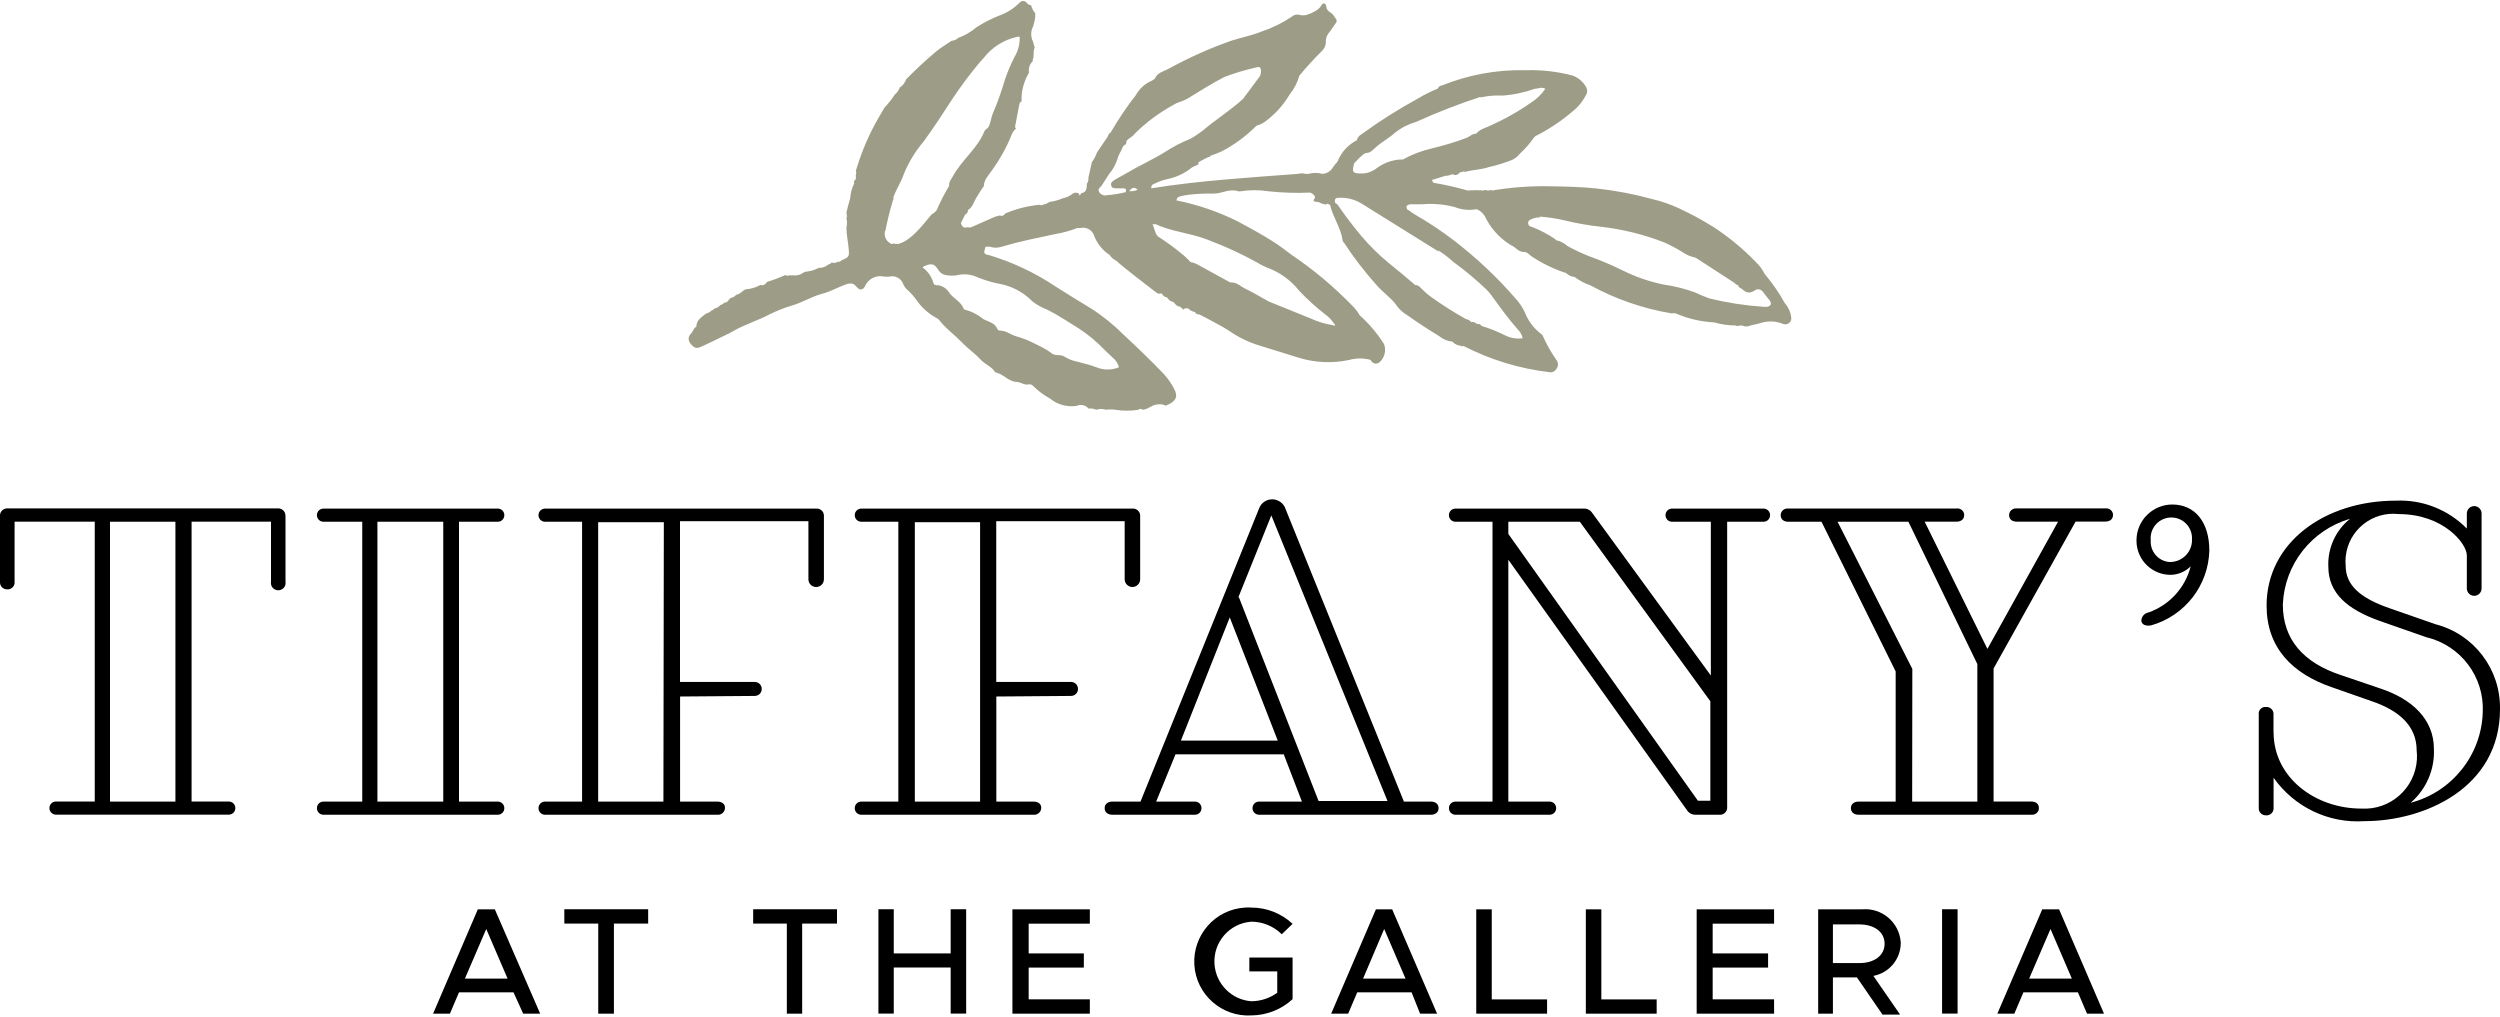
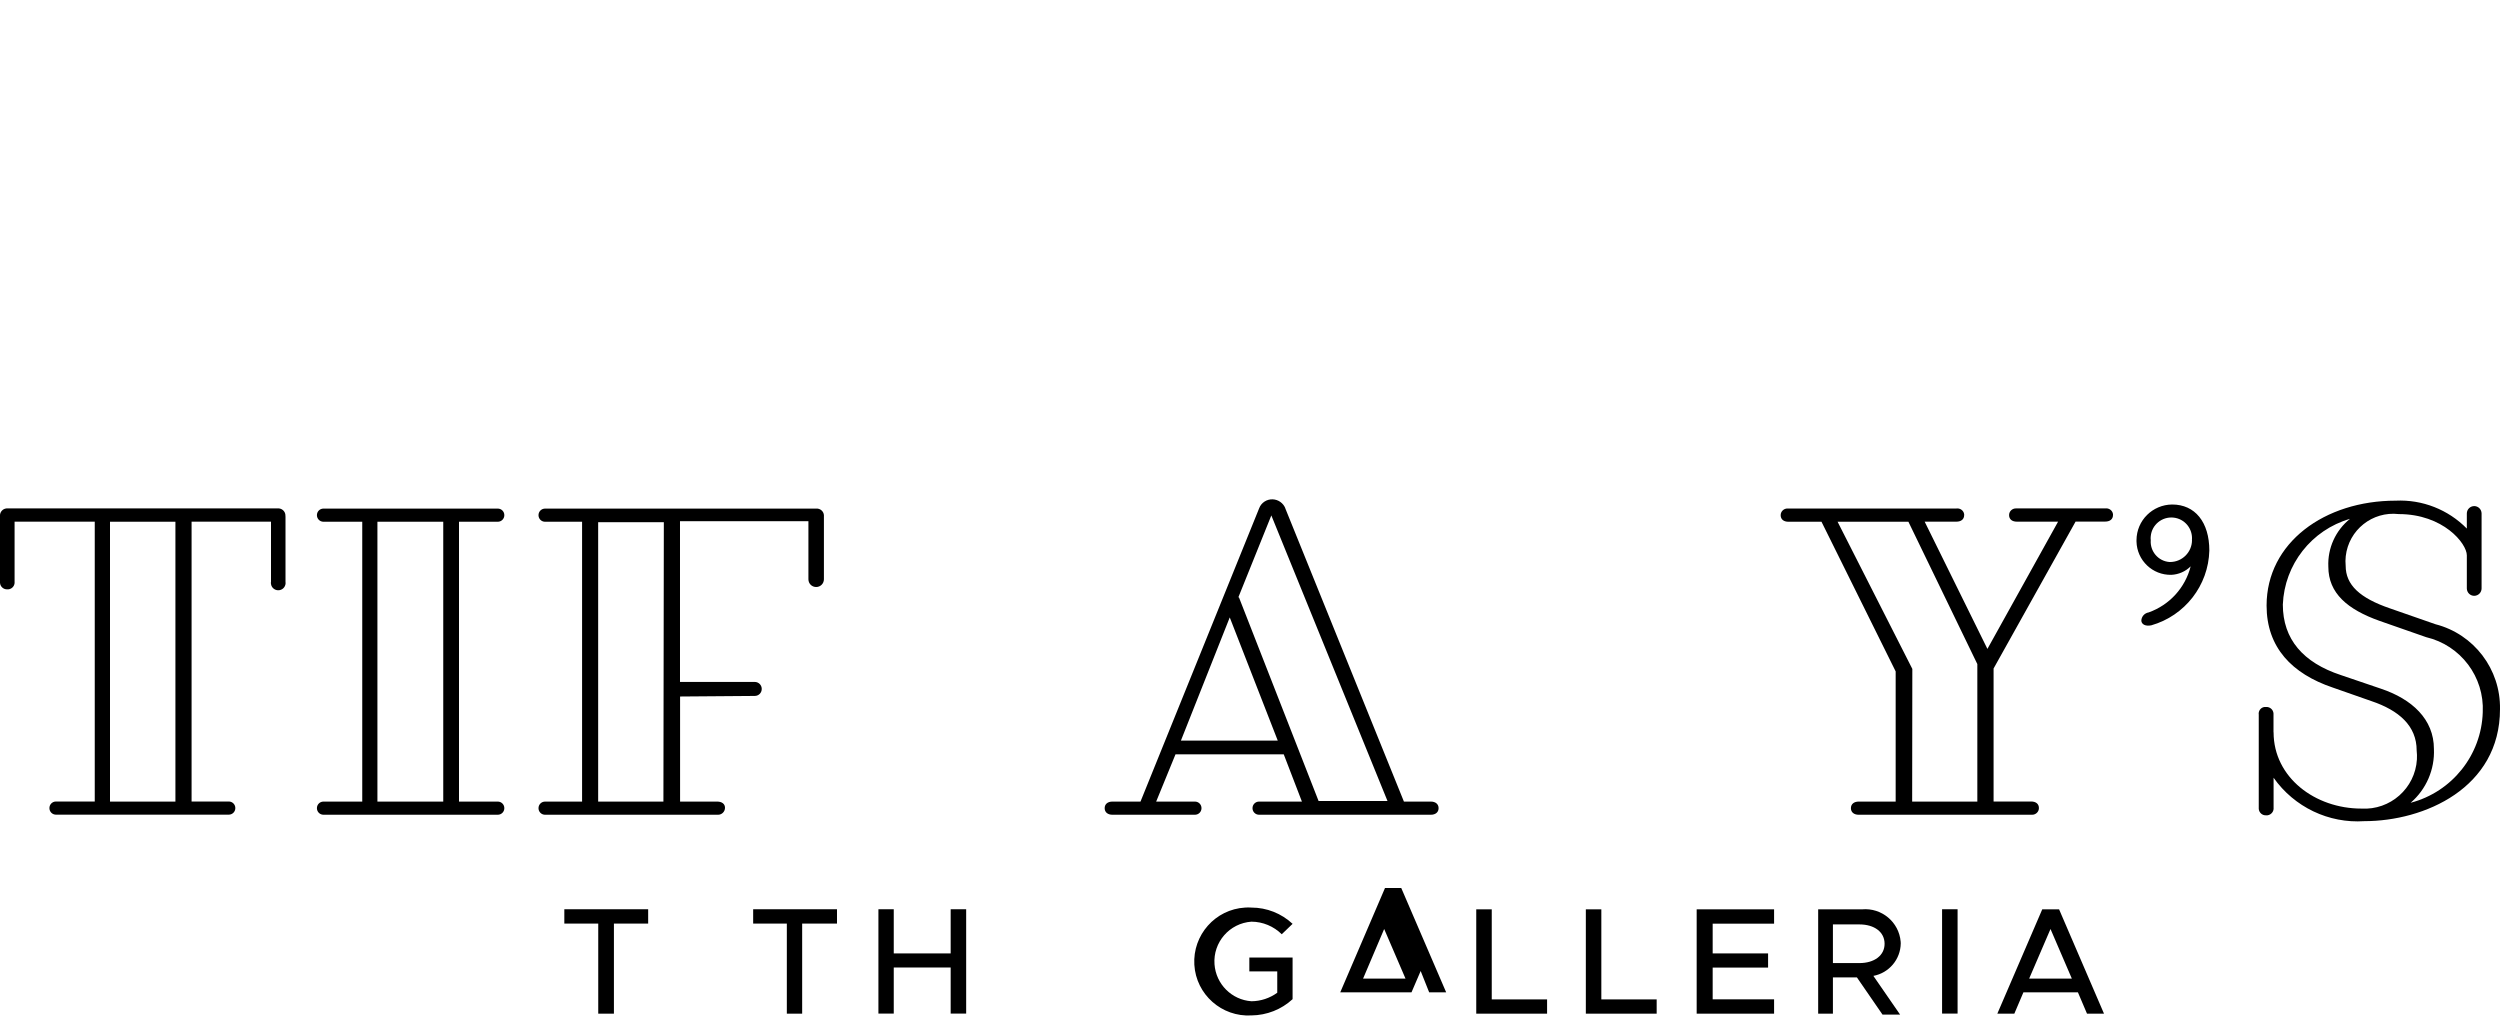
<svg xmlns="http://www.w3.org/2000/svg" id="logos" viewBox="0 0 300 122">
  <defs>
    <style>
      .cls-1 {
        fill: #9d9d87;
        fill-rule: evenodd;
      }

      .cls-1, .cls-2 {
        stroke-width: 0px;
      }
    </style>
  </defs>
-   <path class="cls-1" d="M155.95,9.05c.83-1.01,1.72-1.98,2.65-2.9.32-.29.5-.69.51-1.12-.03-.45.14-.89.46-1.21l.51-.74c.46-.6.4-.58,0-1.16s-.84-.49-.91-1.07-.44-.56-.65-.14-1.02.86-1.7,1.07c-.3.08-.61.08-.91,0-.31-.09-.65,0-.88.21-1.12.76-2.34,1.36-3.63,1.79-1.19.49-2.46.72-3.69,1.12-2.61.92-5.13,2.06-7.55,3.39-.58.3-1.3.44-1.58,1.16h0l-.35.23c-.82.34-1.5.96-1.93,1.74-1.11,1.42-2.12,2.92-3.02,4.48-.18.09-.3.27-.33.46l-1.32,1.95c-.14.41-.34.79-.6,1.14l-.42,1.86c.03.26-.03.53-.19.74,0,.46,0,1.07-.67,1.12,0,.14-.14.21-.26.28,0-.07,0-.14,0-.21-.23-.16-.54-.16-.77,0-.35.29-.76.48-1.21.56-.51.22-1.05.37-1.6.44-.23.18-.5.29-.79.33-.09.08-.23.08-.33,0-1.43.13-2.84.48-4.16,1.05-.16.23-.37.37-.65.23l-.58.16-2.7,1.19-.37.12c-.13-.08-.29-.08-.42,0-.42,0-.51-.26-.6-.56l.51-1.02c.22-.08.36-.3.33-.53h0c.6-.35.72-1.05,1.07-1.58s.51-.88.84-1.28h0c0-.79.58-1.32.98-1.91.94-1.3,1.72-2.7,2.32-4.18.11-.33.31-.63.58-.86-.1-.04-.15-.15-.12-.26l.51-2.67c.03-.14.13-.25.26-.3h0c-.05-1.2.26-2.39.88-3.42v-.21c-.04-.45.13-.89.46-1.19,0-.06,0-.12,0-.19.21-.44,0-1,.23-1.44l-.19-.7c-.3-.57-.3-1.26,0-1.84.13-.38.22-.78.26-1.19v-.4c-.24-.27-.41-.6-.49-.95-.19,0-.42-.14-.53-.3s-.51-.4-.88,0c-.66.66-1.45,1.17-2.32,1.49-1,.38-1.96.88-2.86,1.46-.64.55-1.37.97-2.16,1.25-.21.22-.49.34-.79.35-.63.42-1.28.81-1.88,1.3-1.25,1.05-2.44,2.16-3.58,3.32-.14.41-.41.76-.77,1-.12.33-.33.62-.6.84-.36.56-.77,1.08-1.23,1.56l-.42.72c-1.05,1.74-1.92,3.59-2.58,5.51-.14.44-.3.88-.44,1.35.06.15.06.32,0,.46-.01.19-.01.37,0,.56-.19.1-.28.33-.21.53.05.02.11.02.16,0h-.16c-.27.54-.43,1.12-.46,1.72-.16.58-.33,1.16-.46,1.74,0,.23.14.46,0,.67.09.37.09.75,0,1.12,0,.88.21,1.77.28,2.65s0,.93-.91,1.32c-.08.14-.25.2-.4.14-.19.14-.43.18-.65.12h-.16c-.03.12-.15.2-.28.19-.34.3-.78.45-1.23.44-.44.24-.92.39-1.42.44-.4,0-.7.46-1.14.42-.14.08-.31.08-.44,0-.13.06-.27.06-.4,0-.19.1-.42.1-.6,0-.7.32-1.42.59-2.16.81-.21.26-.42.51-.81.37-.55.31-1.16.49-1.79.53-.4.19-.65.6-1.12.65-.17.22-.42.36-.7.4-.21.23-.35.56-.74.56-.14.15-.32.25-.51.3-.16.28-.46.33-.72.42h0c-.02.11-.12.18-.23.16-.19.21-.44.35-.72.42-.51.42-1.16.77-1.16,1.58-.35.16-.37.56-.63.81s-.51.74,0,1.3.72.51,1.39.21c1.07-.49,2.11-1.02,3.18-1.53l.72-.4c1.32-.72,2.77-1.16,4.09-1.86.87-.43,1.77-.79,2.7-1.07,1.25-.35,2.32-1.05,3.56-1.39s1.93-.79,2.9-1.14c.51-.16.91-.23,1.3.26s.77.4,1,0c.37-.92,1.36-1.43,2.32-1.21.21.03.42.03.63,0,.71-.17,1.43.22,1.67.91.12.29.31.55.56.74.38.35.73.74,1.02,1.16.6.87,1.4,1.6,2.32,2.11.25.11.46.3.6.53.77.91,1.72,1.6,2.53,2.44s1.49,1.25,2.16,1.98,1.39.88,1.86,1.63c.93.14,1.51,1.07,2.53,1.14.49,0,.95.42,1.49.3.22-.04.43.05.56.23.59.58,1.25,1.07,1.98,1.46.89.74,2.06,1.06,3.21.88.49-.22,1.07-.09,1.42.33.32-.04.64.01.93.14.37-.13.77-.13,1.14,0,.38-.05.76-.05,1.14,0,.92.15,1.87.15,2.79,0,.09-.12.27-.14.39-.05.02.01.04.03.05.05.63,0,1.12-.56,1.74-.63s.74,0,1.09.14c1.21-.49,1.51-1.07,1-2.02-.34-.65-.76-1.25-1.25-1.79-1.53-1.6-3.14-3.14-4.76-4.65-1.2-1.21-2.53-2.29-3.97-3.21-1.42-.86-2.83-1.72-4.25-2.63-2.48-1.66-5.2-2.94-8.06-3.79-.28,0-.65-.16-.44-.63h0l.09-.35h.53c.45.15.94.15,1.39,0,2.11-.63,4.25-1.05,6.39-1.51.93-.15,1.84-.4,2.72-.74.12.02.25.02.37,0,.69-.16,1.4.23,1.63.91.36.95,1.01,1.77,1.86,2.32.2.3.48.55.81.7.37.42,4.35,3.49,4.79,3.81s.46,0,.7.16c.1.24.33.4.58.42.19.19.3.46.63.51s.42.6.86.58c.13.07.26.16.37.26,0,.12.14.16.26,0,.15-.05.31-.05.46,0,.21.22.49.36.79.42h0c.09.21.31.32.53.28l.84.44c.91.51,1.86.95,2.72,1.53,1.14.79,2.39,1.39,3.72,1.79l4.65,1.44c1.97.61,4.05.69,6.06.26.84-.23,1.72-.23,2.56,0,.13.35.51.53.86.4.07-.02.13-.06.18-.1.63-.54.86-1.43.56-2.21-.81-1.28-1.8-2.45-2.93-3.46-.2-.37-.45-.7-.74-1-2.26-2.35-4.76-4.45-7.46-6.27-.74-.56-1.49-1.14-2.32-1.65-1.32-.84-2.7-1.58-4.07-2.32-2.33-1.16-4.81-2.02-7.37-2.53,0-.3.19-.42.44-.49.34-.08.68-.15,1.02-.19.99-.12,2-.16,3-.14.98,0,1.91-.63,2.93-.28.1.02.2.02.3,0,1.09-.17,2.21-.17,3.3,0,1.67.18,3.36.24,5.04.16.28.08.5.29.6.56-.28.46-.28.51.23.56s.44.26.72.21c.14.13.35.13.49,0l.35.14c.33,1.49,1.3,2.74,1.51,4.28,0,0,0,.16.16.26,1.15,1.76,2.43,3.43,3.83,5,.74.88,1.7,1.53,2.32,2.32.36.56.85,1.03,1.42,1.37,1.25.88,2.53,1.72,3.83,2.51.45.38,1.01.62,1.6.67.27.3.65.48,1.05.51h0c.06.07.16.08.23.03.01,0,.02-.02.03-.03,3.22,1.66,6.72,2.73,10.32,3.16.34.07.69-.09.86-.4.25-.31.25-.76,0-1.07-.64-.9-1.18-1.87-1.63-2.88-.03-.1-.1-.18-.19-.23-.89-.67-1.58-1.58-1.98-2.63-.29-.6-.66-1.16-1.12-1.65-2.23-2.57-4.71-4.9-7.41-6.97-1.48-1.13-3.03-2.16-4.65-3.09-.26-.16-.52-.34-.77-.53-.14,0-.28-.26-.23-.44s.33-.26.51-.26h1.35c1.31-.11,2.63,0,3.9.33.84.34,1.76.43,2.65.26.52.22.93.64,1.14,1.16.75,1.43,1.92,2.61,3.35,3.37.35.26.65.6,1.14.6s.67.35,1,.56c1.27.84,2.66,1.51,4.11,1.98.27.27.62.43,1,.46h0c.59.44,1.24.78,1.93,1.02,3.02,1.65,6.3,2.78,9.69,3.35.17-.02.34-.02.51,0,1.47.64,3.05,1.01,4.65,1.09.83.24,1.69.36,2.56.37.14.08.32.08.46,0h.33c.31.16.67.16.98,0l.46-.12h.12l1.02-.28c.78-.16,1.59-.09,2.32.21.37.15.79-.03.94-.4.05-.12.06-.26.04-.39-.08-.65-.36-1.25-.79-1.74-.68-1.23-1.49-2.39-2.39-3.46-.28-.56-.66-1.06-1.12-1.49-1.5-1.55-3.17-2.93-4.97-4.11-1.37-.86-2.8-1.64-4.28-2.32-.98-.45-2-.8-3.04-1.05-2.24-.62-4.52-1.05-6.83-1.3-1.84-.19-3.67-.23-5.51-.26-2.33-.05-4.67.13-6.97.51-.09-.08-.23-.08-.33,0-.07-.03-.14-.03-.21,0-.14,0-.3-.16-.46,0-.64-.05-1.29-.05-1.93,0-1.35-.39-2.73-.7-4.11-.93,0,0-.12-.21-.19-.33l1.65-.51h.23l.63-.19c.25.18.6.11.78-.14,0,0,0-.01.01-.02.19-.1.41-.16.63-.16.05.06.14.06.2.01,0,0,0,0,.01-.01.88-.21,1.81-.23,2.7-.53.84-.19,1.68-.44,2.49-.74.5-.16.93-.47,1.25-.88.61-.56,1.15-1.18,1.63-1.86.12-.17.29-.3.49-.37,1.68-.88,3.24-1.96,4.65-3.23.45-.44.83-.95,1.12-1.51.23-.33.23-.76,0-1.09-.36-.6-.91-1.06-1.56-1.3-1.77-.47-3.59-.69-5.41-.65-.13-.01-.26-.01-.4,0-3.39-.06-6.76.57-9.9,1.84-.21,0-.4.16-.49.37-.8.33-1.58.71-2.32,1.16-2.37,1.29-4.65,2.73-6.83,4.32-.28.15-.49.41-.56.72-1.06.54-1.88,1.45-2.32,2.56-.18.2-.35.41-.51.63-.25.49-.75.81-1.3.84-.54-.15-1.11-.15-1.65,0h-.4c-.27-.08-.56-.08-.84,0-2.88.21-5.76.42-8.64.67s-6.02.58-9.02,1.07c0-.35.14-.49.44-.58.52-.26,1.08-.45,1.65-.56,1.03-.23,1.99-.7,2.81-1.37l.74-.35c.05-.08.06-.17.02-.26.35-.21.72-.4,1.09-.58s.33,0,.37-.21c.46-.15.91-.33,1.35-.53,1.54-.8,2.94-1.84,4.16-3.07.53-.15,1.01-.42,1.42-.79,1.03-.82,1.89-1.82,2.56-2.95.55-.68.96-1.47,1.19-2.32ZM103.06,20.67c.01.08.01.16,0,.23.01-.08.01-.16,0-.23ZM102.64,21.76h0ZM106.25,27.69c.24-1.26.55-2.51.93-3.74.06-.03.08-.1.05-.16-.01-.02-.03-.04-.05-.05h0c.35-1,.95-1.88,1.3-2.9.57-1.39,1.35-2.67,2.32-3.81,1.21-1.65,2.32-3.35,3.44-5.09,1.04-1.57,2.16-3.07,3.37-4.51.12-.16.3-.3.42-.46,1.01-1.31,2.45-2.21,4.07-2.56h.26c.04.86-.18,1.71-.63,2.44-.44.87-.82,1.77-1.14,2.7-.4,1.39-.89,2.76-1.46,4.09-.1.26-.18.52-.23.79-.12.4-.16.84-.58,1.09-.09.05-.15.14-.19.23-.84,2.09-2.74,3.46-3.79,5.41-.19.37-.51.67-.44,1.14-.56.93-1.06,1.9-1.49,2.9-.13.19-.31.35-.51.46-.23,0-2.32,3.32-4.21,3.63-.05-.05-.13-.05-.19,0-.14-.09-.32-.09-.46,0-.64-.22-1.01-.9-.84-1.56l.05-.05ZM184.74,25.99c1.06.08,2.12.24,3.16.49,1.35.33,2.73.57,4.11.72,2.65.29,5.25.93,7.74,1.91.73.33,1.43.7,2.11,1.12.49.34,1.04.58,1.63.7l4.65,3.02c.11.14.27.24.44.28,0,.28.33.33.51.49q.67.67,1.44.16c.3-.25.73-.21.98.09.01.02.03.03.04.05.23.33.51.65.77.98s.3.67-.23.81c-.18.02-.36.02-.53,0-2.17-.15-4.32-.48-6.44-1-.6-.21-1.16-.46-1.72-.72-1.23-.45-2.51-.77-3.81-.95-1.68-.35-3.3-.91-4.83-1.67-1.34-.66-2.71-1.24-4.11-1.74-.87-.35-1.71-.74-2.53-1.19-.34-.3-.75-.53-1.19-.67-.12.02-.24-.05-.28-.16-.89-.6-1.84-1.1-2.83-1.49-.21,0-.46-.19-.44-.49s.23-.35.42-.44c.32-.15.67-.22,1.02-.19l-.07-.09ZM172.54,30.01c.68.43,1.32.92,1.91,1.46,1.38,1,2.69,2.1,3.93,3.28.22.22.42.45.6.7,1,1.39,2,2.77,3.14,4.07.3.29.51.66.6,1.07-.72.1-1.46-.02-2.11-.35-.9-.45-1.84-.83-2.81-1.12-.1-.19-.32-.29-.53-.23-.23-.14-.42-.33-.72-.23-.15-.2-.38-.33-.63-.37-1.45-.81-2.86-1.7-4.21-2.67-.37-.26-.71-.56-1.02-.88-.26-.23-.46-.56-.86-.53-1.05-.91-2.11-1.79-3.18-2.65-1.2-.99-2.32-2.09-3.32-3.28-.95-1.14-1.86-2.32-2.72-3.58-.08-.15-.21-.27-.37-.33-.16-.37,0-.65.35-.63.97-.07,1.94.17,2.77.67l9.29,5.79-.09-.19ZM177.65,11.7c.85-.2,1.71-.27,2.58-.23,1.34-.08,2.66-.36,3.93-.81.4,0,.79-.28,1.28,0-.49.7-1.11,1.29-1.84,1.74-1.79,1.24-3.72,2.27-5.74,3.09-.28.14-.53.33-.74.56-.49,0-.74.33-1.12.49-1.38.52-2.79.94-4.23,1.28-1.2.28-2.35.72-3.42,1.32h-.3c-1.03.06-2.03.43-2.86,1.05-.52.41-1.16.63-1.81.63-1.09,0-1.16-.16-.88-1.23,1.98-2.16,1.14-.51,2.56-1.88.72-.67,1.58-1.09,2.32-1.77.75-.6,1.61-1.04,2.53-1.3,2.53-1.15,5.12-2.16,7.76-3.02l-.02.09ZM112.5,32.22c.37.79,1.05.84,1.74.86.31,0,.62-.04.93-.12.75-.11,1.52.01,2.21.35.97.38,1.97.66,3,.84,1.32.33,2.53,1.03,3.49,2,.54.43,1.14.76,1.79,1,1.32.67,2.58,1.51,3.88,2.32,1.1.73,2.11,1.58,3.02,2.53l.98.93c.36.29.62.69.74,1.14-.87.36-1.85.36-2.72,0-.72-.26-1.46-.47-2.21-.65-.58-.11-1.13-.32-1.63-.63-.49-.33-1.05,0-1.56-.42s-1.42-.86-2.18-1.23c-.64-.32-1.31-.58-2-.77-.7-.19-1.25-.72-2-.7-.11,0-.22-.07-.28-.16-.28-.79-1.09-.88-1.72-1.23-.64-.53-1.38-.91-2.18-1.12-.07,0-.13-.05-.16-.12-.35-.91-1.3-1.23-1.79-2-.29-.44-.76-.74-1.28-.81-.26,0-.53,0-.58-.35-.23-.73-.68-1.36-1.3-1.81.88-.51,1.46-.49,1.81.21v-.07ZM138.55,26.85c2,.95,4.21,1.09,6.27,1.88,2.31.87,4.55,1.91,6.69,3.14.15.08.3.15.46.21,1.55.55,2.91,1.52,3.93,2.81.96,1.01,1.99,1.95,3.09,2.81.43.3.8.68,1.09,1.12,0,0,.16.14.14.19s-.16.12-.3,0c-.89-.13-1.76-.39-2.58-.77l-5.11-2.07h0c-.86-.46-1.7-1-2.58-1.42s-1.12-.81-1.84-.86h-.19l-3.81-2.09c-.29-.18-.62-.3-.95-.35h0c-.37-.42-.78-.8-1.23-1.14-.85-.7-1.74-1.34-2.67-1.93-.4-.4-.4-1-.67-1.46h.26v-.07ZM136.52,22.78c-.32.13-.67.19-1.02.16.28-.37.58-.6,1.02-.16ZM135.08,23.06c-.76.19-1.54.31-2.32.37-.49.16-1.23-.49-.81-.88s.91-1.46,1.49-2.11c.35-.55.61-1.14.79-1.77.16-.35.35-.65.49-1s.49-.26.44-.6.74-.6,1-1.02c1.38-1.37,2.94-2.53,4.65-3.46.49-.33,1.09-.42,1.63-.72,1.49-.91,2.95-1.84,4.48-2.63,1.23-.47,2.5-.85,3.79-1.14.44-.16.65,0,.6.56,0,.25-.1.48-.26.67h0l-1.88,2.53c-1.51,1.39-3.3,2.49-4.86,3.83-.45.34-.93.66-1.42.95-1.1.43-2.15.98-3.14,1.63-1.51.93-3.14,1.65-4.65,2.56l-1.25.7c-.26.16-.6.33-.51.72s.42.33.7.35h.84c.23,0,.26.16.23.35l-.02.12Z" />
  <path class="cls-2" d="M34.26,61.96v7.85c.08.48-.25.94-.73,1.01-.48.08-.94-.25-1.01-.73-.02-.09-.02-.19,0-.29v-7.2h-9.53v33.58h4.46c.44,0,.79.35.79.79s-.35.79-.79.79H6.72c-.44,0-.79-.35-.79-.79s.35-.79.79-.79h4.65v-33.58H1.75v7.2c.05.46-.28.87-.74.92-.04,0-.08,0-.12,0-.46.03-.86-.32-.89-.78,0-.05,0-.1,0-.15v-7.85c-.04-.47.31-.89.78-.93.05,0,.1,0,.15,0h32.39c.47-.04.89.31.93.78,0,.05,0,.1,0,.15ZM13.2,96.19h7.85v-33.58h-7.85v33.58Z" />
  <path class="cls-2" d="M55.08,62.61v33.58h4.65c.44,0,.79.35.79.79s-.35.79-.79.79h-20.91c-.44,0-.79-.35-.79-.79s.35-.79.79-.79h4.65v-33.58h-4.65c-.44,0-.79-.35-.79-.79s.35-.79.79-.79h20.91c.44,0,.79.35.79.79s-.35.79-.79.79h-4.65ZM45.29,96.19h7.9v-33.58h-7.9v33.58Z" />
  <path class="cls-2" d="M81.61,83.57v12.62h4.46c.53,0,.93.26.93.74,0,.46-.37.84-.83.84-.03,0-.07,0-.1,0h-20.66c-.44,0-.79-.35-.79-.79s.35-.79.79-.79h4.44v-33.58h-4.44c-.44,0-.79-.35-.79-.79s.35-.79.79-.79h32.53c.47-.04.89.31.93.78,0,.05,0,.1,0,.15v7.55c0,.51-.41.93-.93.93s-.93-.41-.93-.93h0v-6.97h-15.41v19.29h8.97c.46,0,.84.37.84.84s-.37.84-.84.84l-8.97.07ZM79.66,62.66h-7.88v33.53h7.83l.05-33.53Z" />
-   <path class="cls-2" d="M119.56,83.57v12.62h4.46c.53,0,.93.26.93.74,0,.46-.37.84-.83.84-.03,0-.07,0-.1,0h-20.66c-.44,0-.79-.35-.79-.79s.35-.79.79-.79h4.44v-33.58h-4.44c-.44,0-.79-.35-.79-.79s.35-.79.79-.79h32.53c.47-.04.89.31.93.78,0,.05,0,.1,0,.15v7.55c0,.51-.42.93-.93.93-.51,0-.93-.42-.93-.93v-6.97h-15.41v19.29h8.97c.46,0,.84.37.84.84s-.37.84-.84.84l-8.97.07ZM117.61,62.66h-7.83v33.53h7.83v-33.53Z" />
  <path class="cls-2" d="M154.23,60.99l14.24,35.2h3.23c.56,0,.93.3.93.79s-.37.79-.93.79h-20.61c-.44,0-.79-.35-.79-.79s.35-.79.79-.79h5.14l-2.18-5.67h-12.99l-2.32,5.67h4.65c.44,0,.79.35.79.79s-.35.79-.79.79h-9.9c-.56,0-.93-.3-.93-.79s.37-.79.93-.79h3.37l14.24-35.2c.25-.67.91-1.1,1.63-1.07.67.03,1.26.45,1.51,1.07ZM141.71,88.87h11.62l-5.76-14.78-5.86,14.78ZM148.68,71.7l9.55,24.42h8.27l-13.94-34.27-3.95,9.81.07.05Z" />
-   <path class="cls-2" d="M207.26,62.61v34.23c.04.47-.31.89-.78.93-.05,0-.1,0-.15,0h-2.79c-.46.03-.91-.2-1.14-.6l-21.4-30v29.02h4.95c.44,0,.79.35.79.79s-.35.79-.79.79h-11.29c-.44,0-.79-.35-.79-.79s.35-.79.79-.79h4.44v-33.58h-4.44c-.44,0-.79-.35-.79-.79s.35-.79.79-.79h15.31c.43-.04.85.15,1.09.51l14.24,19.52v-18.45h-4.65c-.44,0-.79-.35-.79-.79s.35-.79.79-.79h10.97c.44,0,.79.35.79.79s-.35.79-.79.79h-4.37ZM189.57,62.61h-8.57v1.46l22.75,32.02h1.49v-11.94h0l-15.66-21.54Z" />
  <path class="cls-2" d="M249.06,62.61l-9.83,17.61v15.96h4.51c.53,0,.93.26.93.79,0,.45-.38.81-.83.8-.03,0-.07,0-.1,0h-20.7c-.56,0-.93-.3-.93-.79s.37-.79.93-.79h4.44v-15.62l-8.9-17.96h-3.97c-.53,0-.93-.26-.93-.79,0-.45.38-.81.83-.8.03,0,.07,0,.1,0h20.17c.44-.06.86.24.92.69,0,.03,0,.07,0,.1,0,.53-.4.79-.93.79h-3.81l7.53,15.27,8.48-15.27h-4.95c-.53,0-.93-.26-.93-.79,0-.45.38-.81.83-.8.03,0,.07,0,.1,0h10.62c.44-.06.86.24.92.69,0,.03,0,.07,0,.1,0,.53-.4.79-.93.79h-3.58ZM229.45,96.19h7.83v-16.5l-8.27-17.08h-8.5l8.97,17.66-.02,15.92Z" />
  <path class="cls-2" d="M256.96,74.51c0-.51.38-.94.88-1.02,2.5-.89,4.39-2.96,5.04-5.53-.62.62-1.45.98-2.32,1.02-2.26.05-4.13-1.74-4.18-4,0-.05,0-.11,0-.16.01-2.36,1.92-4.26,4.28-4.28,2.74,0,4.46,2.11,4.46,5.53-.11,4.19-2.94,7.82-6.97,8.97-.74.14-1.14-.14-1.19-.53ZM263.03,64.82c.13-1.37-.87-2.58-2.23-2.71-1.37-.13-2.58.87-2.71,2.23-.02.16-.02.32,0,.48-.1,1.34.9,2.52,2.24,2.62.03,0,.05,0,.08,0,1.45,0,2.63-1.18,2.63-2.63Z" />
  <path class="cls-2" d="M272.83,87.87c0,5.44,5,9.16,10.53,9.16,3.47.21,6.46-2.43,6.67-5.9.02-.36.01-.72-.03-1.07,0-2.95-2.11-4.81-5.44-5.93l-4.65-1.63c-4.86-1.65-7.92-4.79-7.92-9.83,0-7.55,6.97-12.59,15.5-12.59,3.19-.15,6.29,1.07,8.53,3.35v-1.81c0-.49.39-.88.88-.89.49,0,.88.39.89.88h0v9c0,.49-.39.88-.88.89-.49,0-.88-.39-.89-.88h0v-3.98c0-1.42-2.83-4.95-8.18-4.95-3.15-.36-5.99,1.9-6.35,5.05-.04.38-.05.77-.01,1.15,0,2.32,1.72,3.88,5.3,5.11l5.48,1.91c4.62,1.19,7.82,5.4,7.74,10.18,0,9.5-9.11,13.45-16.27,13.45-4.29.29-8.42-1.69-10.9-5.21v3.58c.05.46-.28.87-.74.93-.05,0-.1,0-.15,0-.46.03-.86-.32-.89-.78,0-.05,0-.1,0-.15v-11.15c-.07-.44.24-.86.68-.92.07,0,.13-.01.2,0,.46-.03.86.32.89.78,0,.05,0,.1,0,.15v2.11ZM289.29,96.33c4.96-1.31,8.48-5.72,8.64-10.85.21-4.25-2.64-8.04-6.79-9.02l-5.58-1.95c-3.86-1.37-6.16-3.32-6.16-6.51-.1-2.22.87-4.35,2.6-5.74-4.62,1.34-7.87,5.48-8.06,10.29,0,4.16,2.44,6.97,6.97,8.46l4.79,1.63c3.74,1.25,6.37,3.67,6.37,7.23.11,2.47-.92,4.85-2.79,6.46Z" />
-   <path class="cls-2" d="M61.61,119.08h-6.53l-1.09,2.56h-2.02l5.37-12.52h2.04l5.44,12.52h-2.04l-1.16-2.56ZM60.91,117.43l-2.56-5.95-2.56,5.95h5.11Z" />
  <path class="cls-2" d="M71.79,110.83h-4.07v-1.72h10.06v1.72h-4.11v10.81h-1.88v-10.81Z" />
  <path class="cls-2" d="M94.42,110.83h-4.04v-1.72h10.06v1.72h-4.18v10.81h-1.84v-10.81Z" />
  <path class="cls-2" d="M115.94,109.11v12.52h-1.86v-5.53h-6.83v5.53h-1.84v-12.52h1.84v5.3h6.83v-5.3h1.86Z" />
-   <path class="cls-2" d="M123.44,110.83v3.58h6.62v1.7h-6.62v3.81h7.34v1.72h-9.29v-12.52h9.29v1.72h-7.34Z" />
  <path class="cls-2" d="M149.93,114.9h5.18v5c-1.34,1.24-3.1,1.93-4.93,1.95-3.57.21-6.65-2.51-6.86-6.08s2.51-6.65,6.08-6.86c.26-.02.52-.02.78,0,1.83,0,3.59.7,4.93,1.95l-1.3,1.25c-.97-.96-2.27-1.5-3.63-1.51-2.64.18-4.63,2.47-4.44,5.11.17,2.38,2.06,4.28,4.44,4.44,1.11-.01,2.19-.37,3.09-1.02v-2.56h-3.35v-1.67Z" />
-   <path class="cls-2" d="M169.38,119.08h-6.51l-1.09,2.56h-2.04l5.37-12.52h1.95l5.39,12.52h-2.04l-1.02-2.56ZM168.66,117.43l-2.56-5.95-2.53,5.95h5.09Z" />
+   <path class="cls-2" d="M169.38,119.08h-6.51h-2.04l5.37-12.52h1.95l5.39,12.52h-2.04l-1.02-2.56ZM168.66,117.43l-2.56-5.95-2.53,5.95h5.09Z" />
  <path class="cls-2" d="M185.65,119.92v1.72h-8.5v-12.52h1.86v10.81h6.65Z" />
  <path class="cls-2" d="M198.8,119.92v1.72h-8.5v-12.52h1.86v10.81h6.65Z" />
  <path class="cls-2" d="M205.52,110.83v3.58h6.65v1.7h-6.65v3.81h7.37v1.72h-9.29v-12.52h9.29v1.72h-7.37Z" />
  <path class="cls-2" d="M224.8,117.1l3.21,4.65h-2.11l-3.07-4.46h-2.88v4.35h-1.77v-12.52h5.27c2.35-.21,4.43,1.53,4.63,3.88,0,.07.01.14.01.21-.03,1.92-1.41,3.55-3.3,3.9ZM219.95,115.57h3.18c1.79,0,3.02-.91,3.02-2.32s-1.23-2.32-3.02-2.32h-3.18v4.65Z" />
  <path class="cls-2" d="M233.05,109.11h1.86v12.52h-1.86v-12.52Z" />
  <path class="cls-2" d="M249.34,119.08h-6.53l-1.09,2.56h-2.04l5.39-12.52h2.02l5.39,12.52h-2.04l-1.09-2.56ZM248.62,117.43l-2.56-5.95-2.56,5.95h5.11Z" />
</svg>